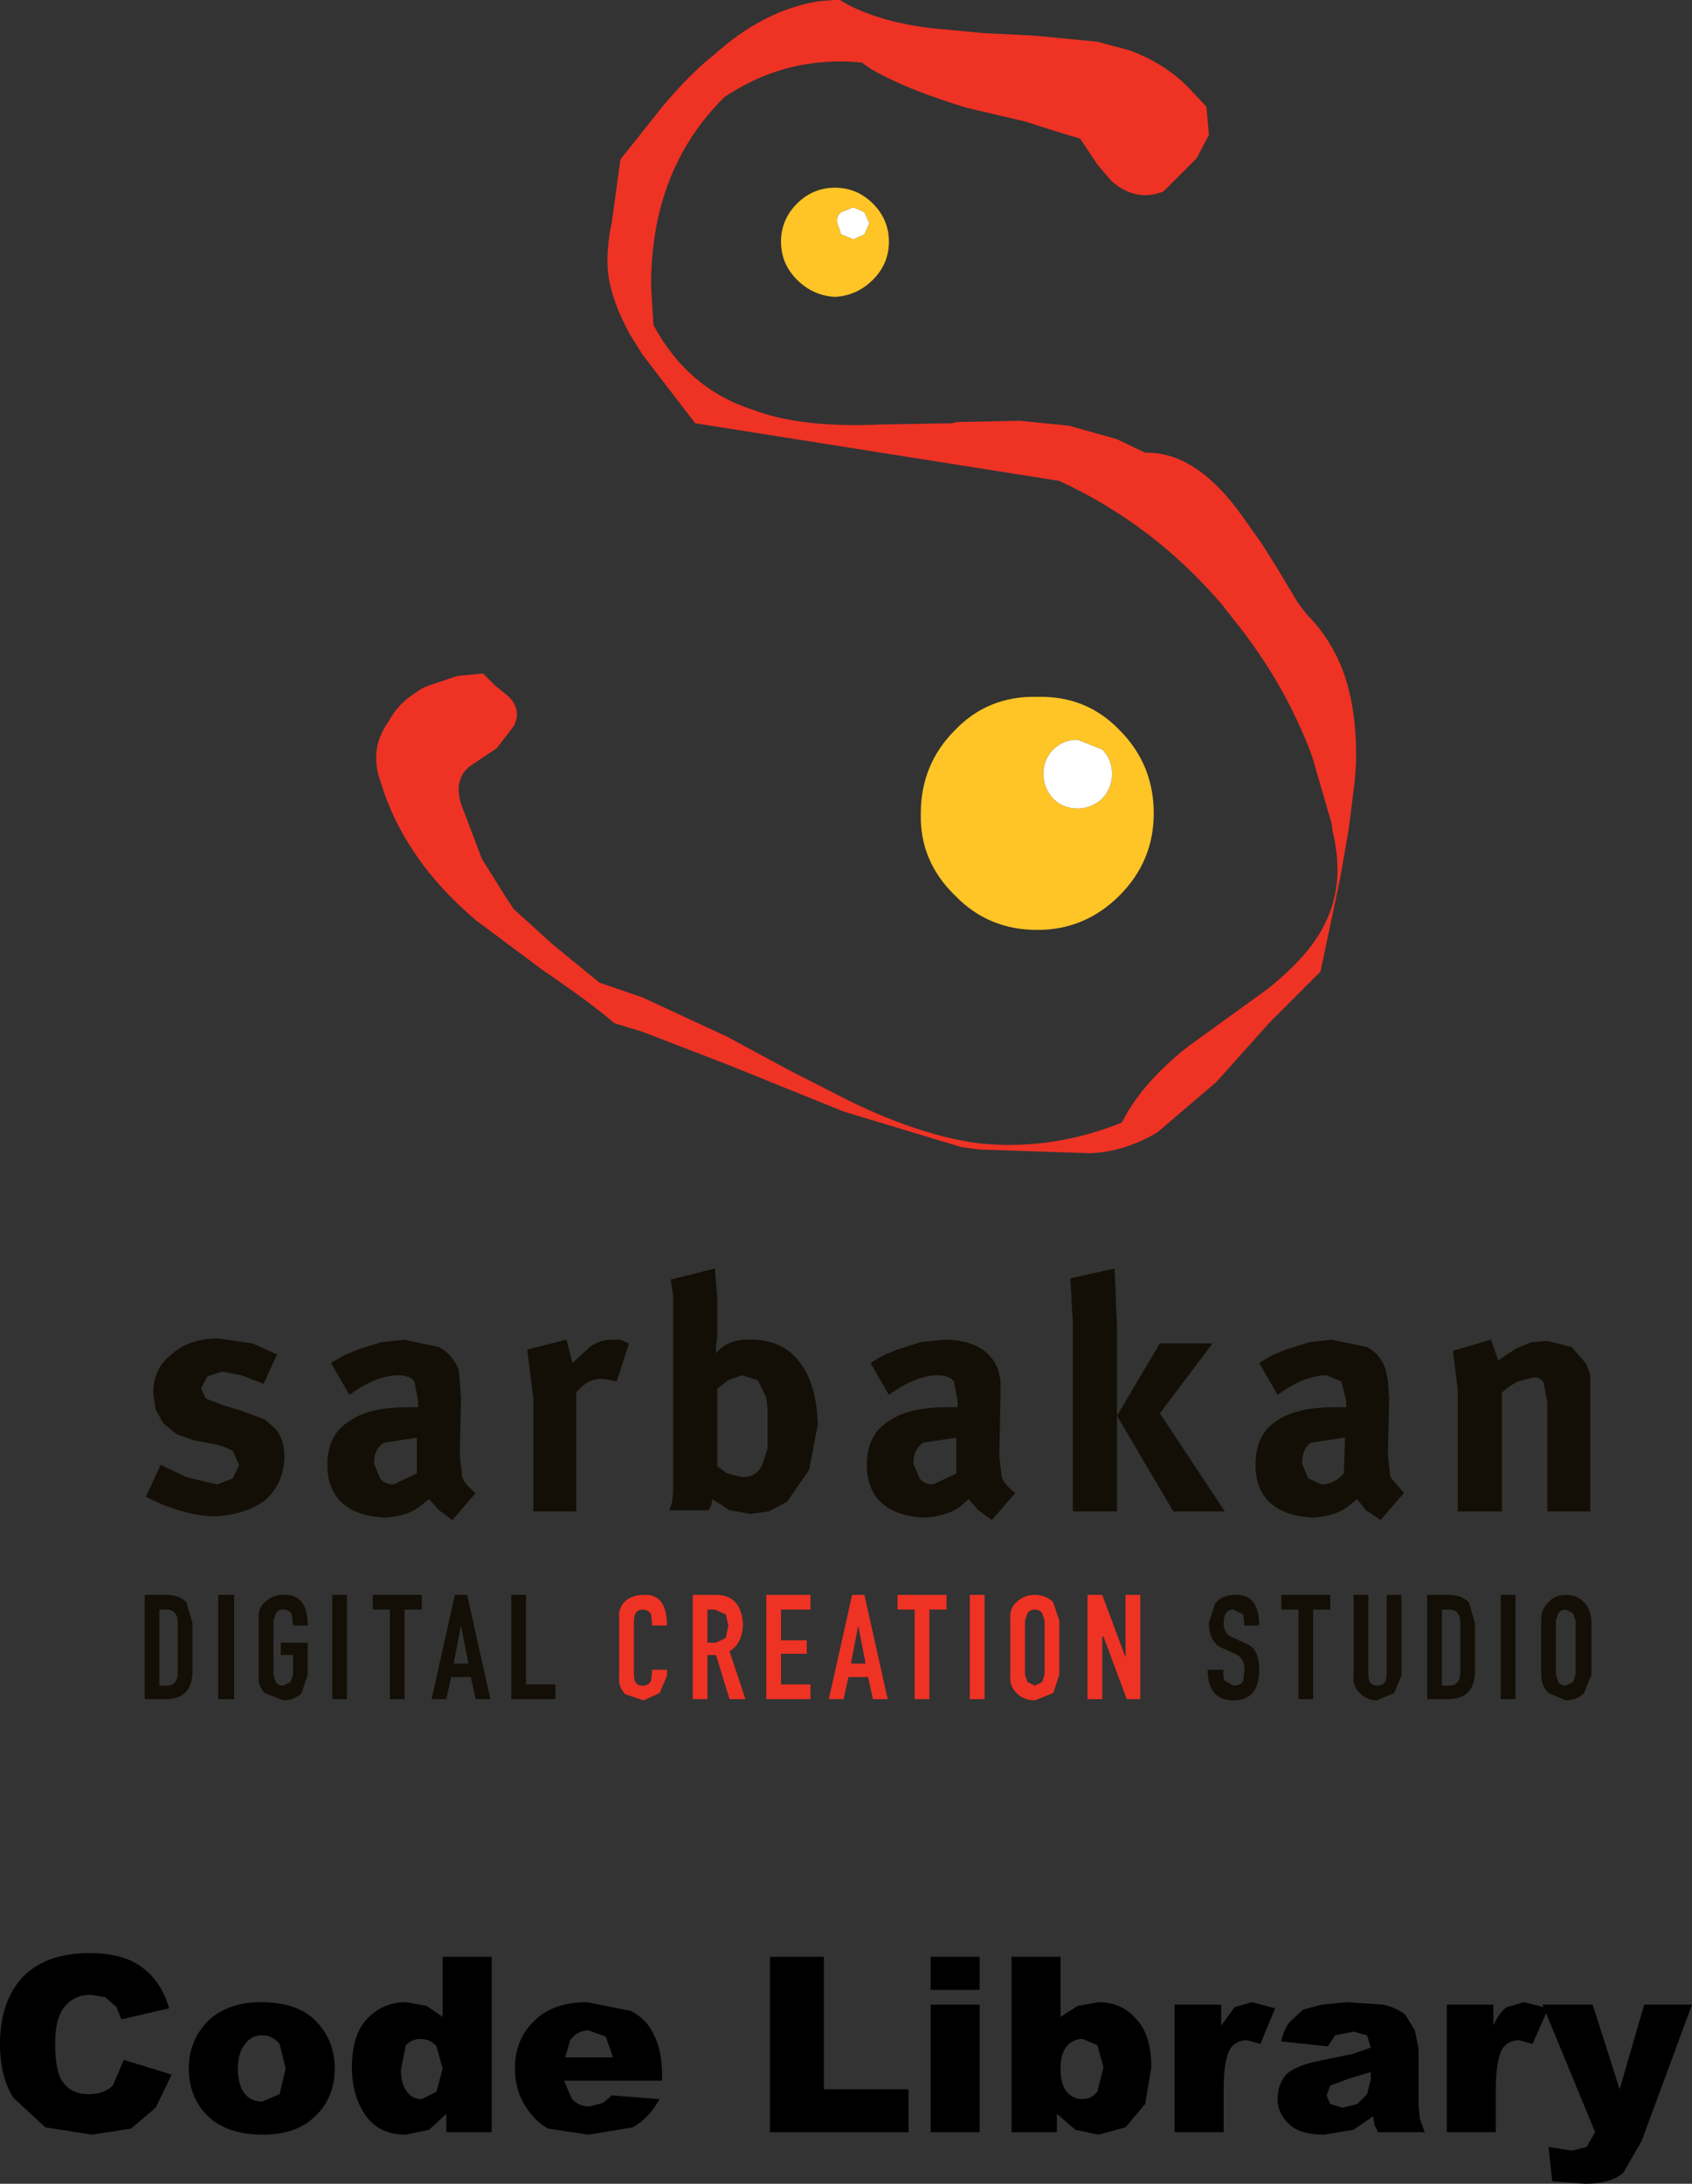
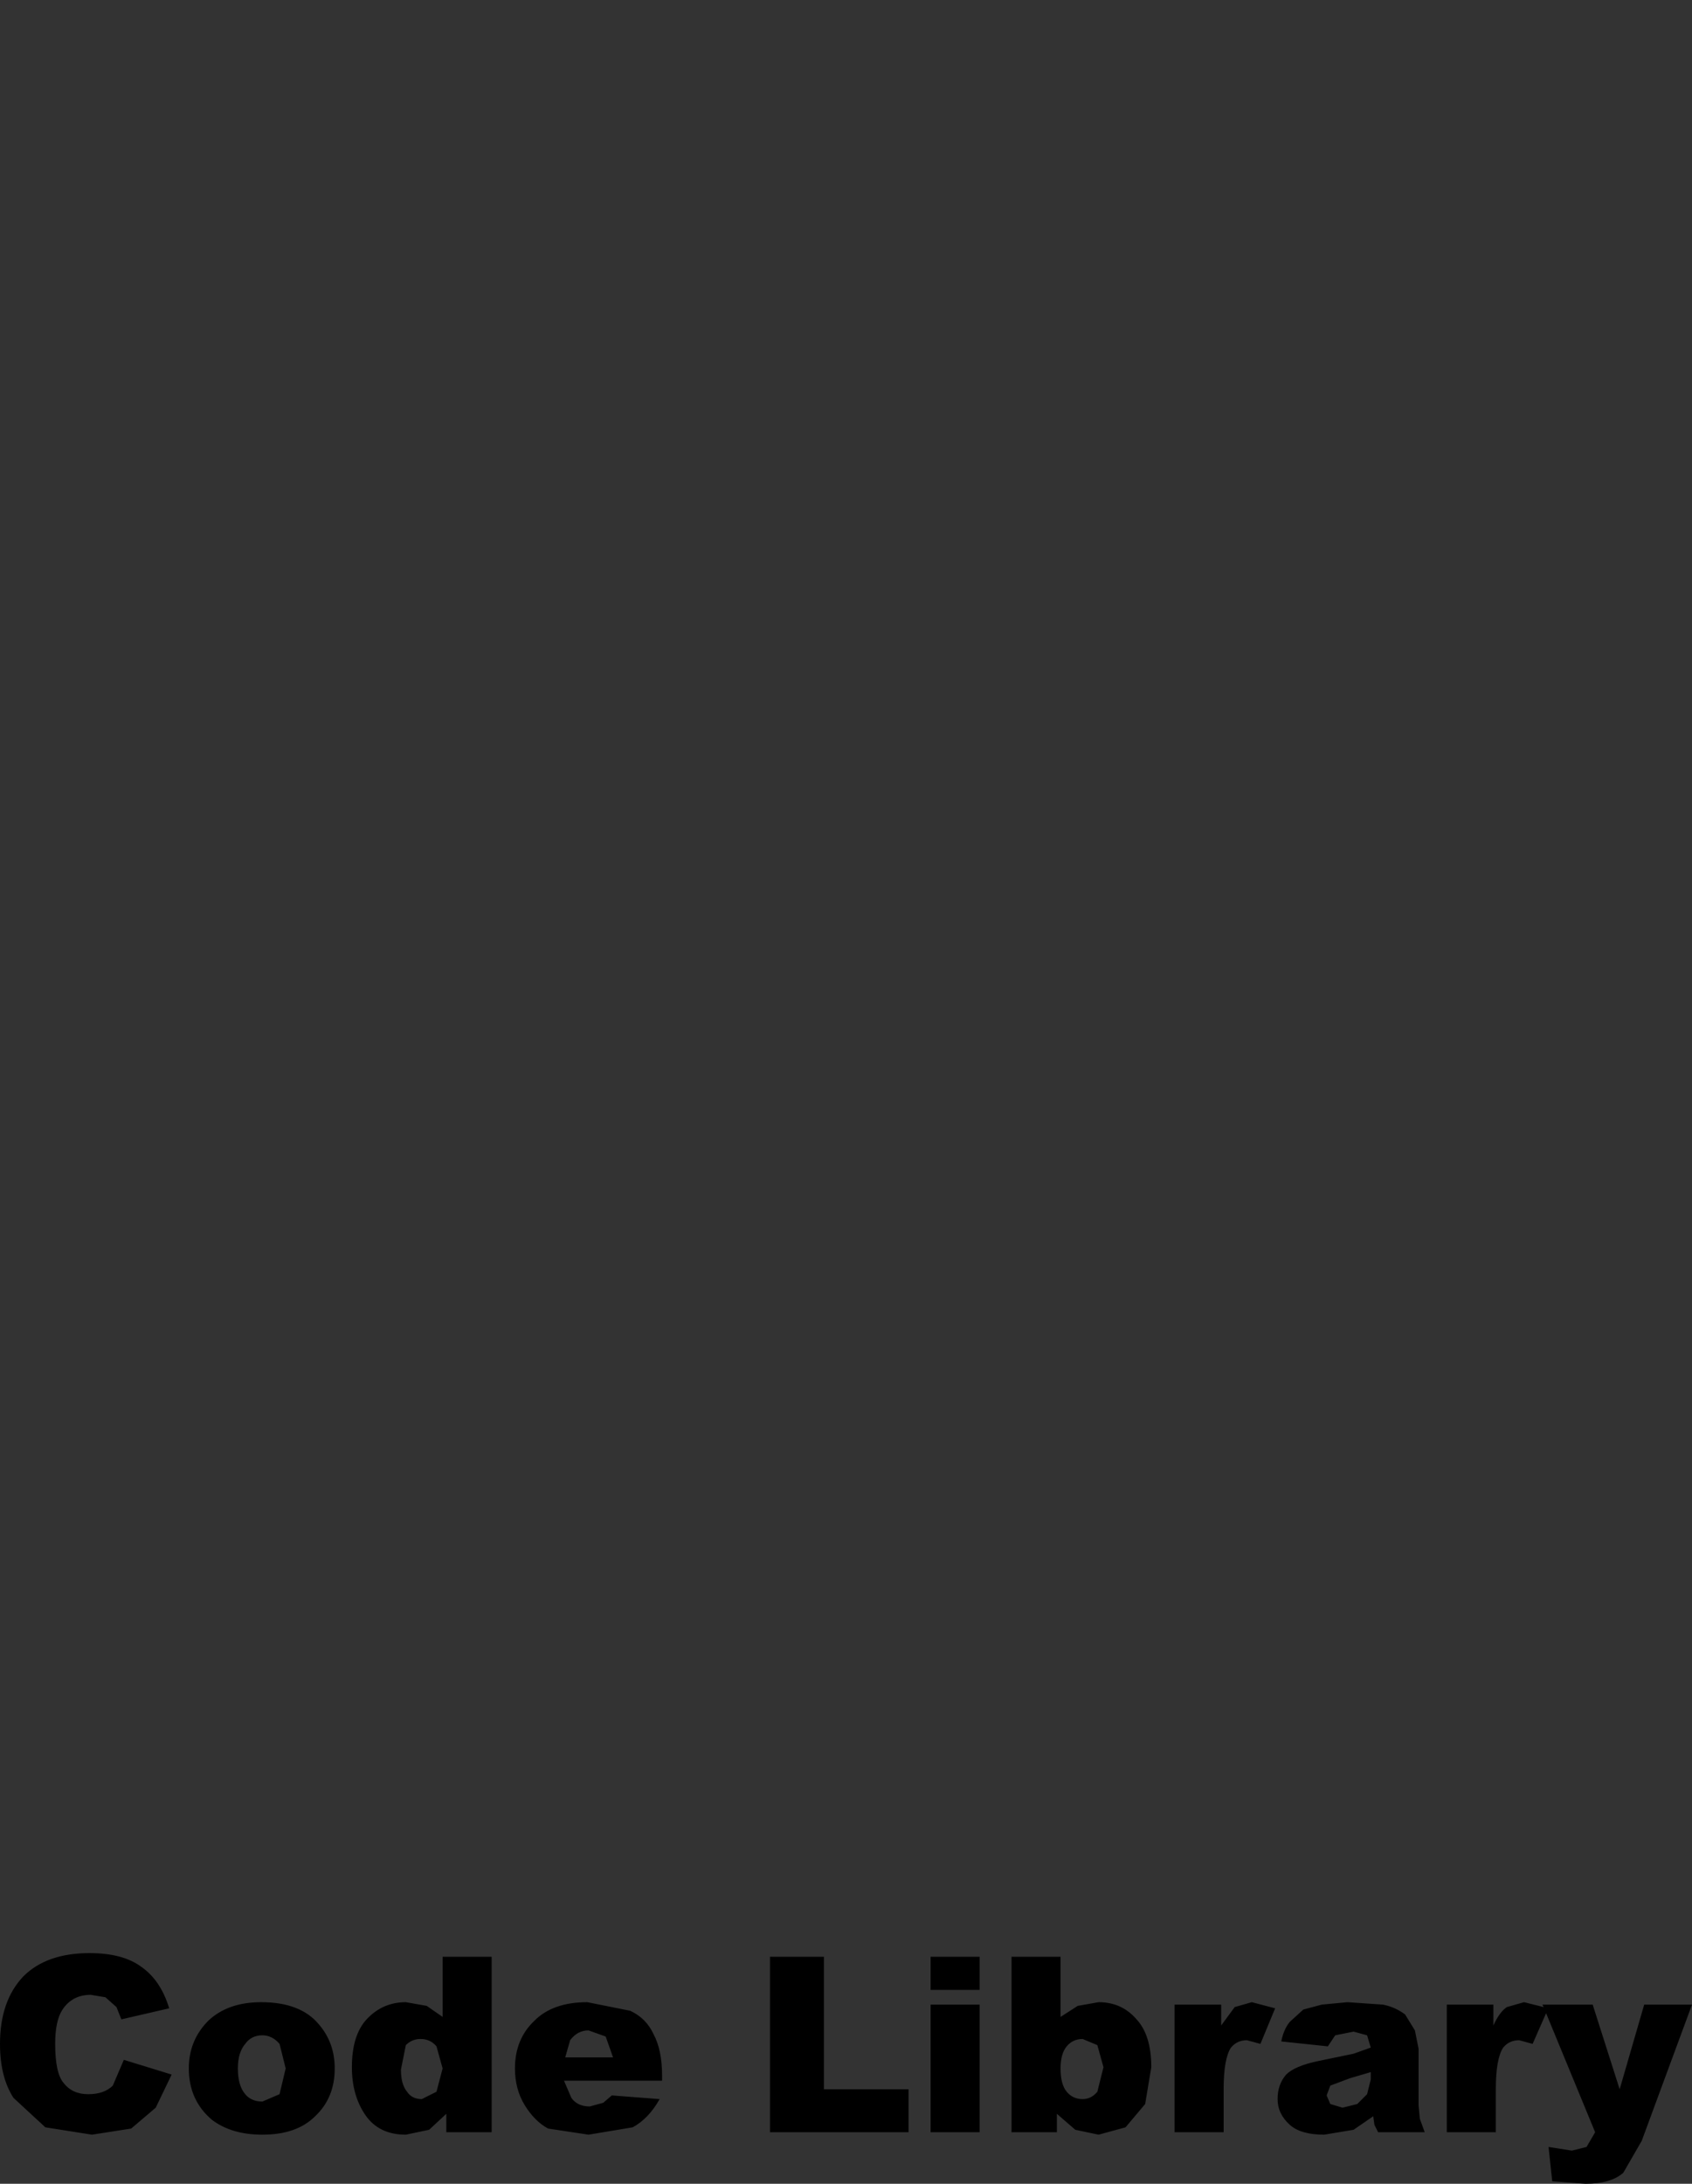
<svg xmlns="http://www.w3.org/2000/svg" height="89.0px" width="69.0px">
  <rect width="100%" height="100%" fill="#333333" stroke="none" />
  <g transform="matrix(1.0, 0.0, 0.0, 1.0, 0.0, 0.0)">
-     <path d="M36.0 55.25 L36.6 55.0 37.55 54.7 38.5 54.6 Q39.35 54.6 39.9 54.9 40.45 55.2 40.7 55.8 L40.8 56.25 40.8 57.0 40.75 59.3 40.85 60.2 Q40.95 60.5 41.4 60.85 L40.45 61.95 39.9 61.55 39.5 61.1 39.1 61.45 Q38.55 61.8 37.7 61.85 36.55 61.8 35.95 61.25 35.35 60.7 35.35 59.7 35.35 58.5 36.2 57.95 37.0 57.35 38.65 57.35 L39.05 57.35 39.05 57.1 38.9 56.3 Q38.7 56.05 38.25 56.05 37.35 56.05 36.25 56.85 L35.5 55.55 36.0 55.25 M32.6 55.5 Q33.3 56.4 33.35 58.05 L33.0 59.9 32.1 61.2 31.35 61.6 30.6 61.7 29.75 61.55 29.05 61.1 29.0 61.35 28.9 61.55 27.3 61.55 27.4 61.25 27.45 60.85 27.45 60.15 27.45 53.8 27.45 52.95 27.45 52.8 27.35 52.15 29.15 51.7 29.2 52.3 29.25 52.9 29.25 54.5 29.2 54.85 29.2 55.15 Q29.7 54.55 30.65 54.6 31.9 54.6 32.6 55.5 M31.25 56.95 L30.9 56.25 30.25 56.05 29.7 56.25 29.25 56.6 29.25 59.75 29.65 60.05 30.25 60.2 Q30.9 60.2 31.1 59.65 L31.3 59.05 31.3 58.1 31.3 57.4 31.25 56.95 M38.95 58.6 L37.65 58.8 Q37.25 59.05 37.25 59.65 L37.5 60.25 Q37.7 60.5 38.05 60.5 L39.0 60.05 39.0 58.6 38.95 58.6 M24.95 54.6 L25.3 54.6 25.65 54.75 25.15 56.3 24.6 56.2 Q24.0 56.15 23.5 56.75 L23.5 61.6 21.75 61.6 21.75 57.0 21.5 55.0 23.1 54.6 23.35 55.55 24.05 54.9 Q24.45 54.6 24.95 54.6 M21.45 65.0 L21.45 68.65 22.65 68.65 22.65 69.25 20.85 69.25 20.85 65.0 21.45 65.0 M16.5 54.6 L17.9 54.9 Q18.45 55.2 18.7 55.8 L18.75 56.25 18.8 57.0 18.75 59.3 18.85 60.2 Q18.95 60.5 19.4 60.85 L18.45 61.95 17.9 61.55 17.5 61.1 17.05 61.45 Q16.55 61.8 15.7 61.85 14.55 61.8 13.95 61.25 13.35 60.7 13.35 59.7 13.35 58.5 14.2 57.95 15.0 57.35 16.65 57.35 L17.05 57.35 17.05 57.1 16.9 56.3 Q16.7 56.05 16.25 56.05 15.35 56.05 14.25 56.85 L13.5 55.55 14.0 55.25 14.6 55.0 15.55 54.7 16.5 54.6 M11.3 55.2 L10.75 56.4 9.85 56.05 9.05 55.9 8.45 56.1 8.2 56.6 8.4 57.0 9.05 57.25 9.85 57.5 10.8 57.85 11.25 58.25 Q11.6 58.7 11.6 59.4 11.55 60.5 10.8 61.15 10.0 61.75 8.7 61.8 7.4 61.75 5.95 61.0 L6.55 59.7 7.6 60.2 8.85 60.5 9.5 60.25 9.75 59.7 9.5 59.15 Q9.2 58.95 8.7 58.85 L7.9 58.7 7.2 58.45 6.65 58.0 6.35 57.45 6.25 56.8 Q6.25 55.75 7.0 55.2 7.7 54.55 8.9 54.55 L10.3 54.75 11.3 55.2 M16.95 58.6 L15.65 58.8 Q15.25 59.05 15.25 59.65 L15.5 60.25 Q15.7 60.5 16.05 60.5 L17.0 60.05 17.0 58.6 16.95 58.6 M6.8 65.6 L6.5 65.6 6.5 68.7 6.8 68.7 Q7.25 68.7 7.25 68.15 L7.25 66.15 Q7.25 65.6 6.8 65.6 M7.6 65.3 L7.85 66.15 7.85 68.1 Q7.85 69.25 6.75 69.25 L5.9 69.25 5.9 65.0 6.8 65.0 Q7.3 65.0 7.6 65.3 M9.55 65.0 L9.55 69.25 8.9 69.25 8.9 65.0 9.55 65.0 M16.5 65.6 L16.5 69.25 15.9 69.25 15.9 65.6 15.2 65.6 15.2 65.0 17.2 65.0 17.2 65.6 16.5 65.6 M19.1 67.8 L18.8 66.25 18.5 67.8 19.1 67.8 M19.05 65.0 L20.0 69.25 19.4 69.25 19.2 68.35 18.4 68.35 18.2 69.25 17.6 69.25 18.55 65.0 19.05 65.0 M12.55 66.25 L11.95 66.25 11.9 65.8 Q11.8 65.6 11.55 65.6 11.35 65.6 11.25 65.75 L11.15 66.05 11.15 68.25 11.25 68.55 Q11.35 68.7 11.55 68.7 L11.85 68.55 11.95 68.25 11.95 67.45 11.45 67.45 11.45 66.95 12.55 66.95 12.55 68.25 12.3 69.0 Q12.0 69.3 11.55 69.3 L10.8 69.0 Q10.5 68.7 10.55 68.25 L10.55 66.05 Q10.5 65.55 10.8 65.3 11.1 65.0 11.55 65.0 12.55 64.95 12.55 66.25 M14.15 65.0 L14.15 69.25 13.55 69.25 13.55 65.0 14.15 65.0 M61.85 54.95 L62.45 54.7 63.1 54.65 64.1 54.9 64.7 55.6 64.85 56.05 64.85 56.6 64.85 61.6 63.1 61.6 63.1 57.15 62.95 56.35 Q62.8 56.1 62.5 56.15 L61.9 56.3 Q61.6 56.45 61.25 56.75 L61.25 61.6 59.45 61.6 59.45 56.65 59.25 55.05 60.8 54.6 61.1 55.45 61.45 55.2 61.85 54.95 M63.15 65.3 Q63.4 65.0 63.85 65.0 64.3 65.0 64.6 65.3 64.85 65.55 64.9 66.05 L64.9 68.25 64.6 69.0 Q64.3 69.3 63.85 69.3 L63.15 69.0 Q62.85 68.7 62.85 68.25 L62.85 66.05 Q62.85 65.55 63.15 65.3 M61.8 65.0 L61.8 69.25 61.2 69.25 61.2 65.0 61.8 65.0 M63.55 65.75 L63.45 66.05 63.45 68.25 63.55 68.55 Q63.65 68.7 63.85 68.7 L64.15 68.55 64.25 68.25 64.25 66.05 64.15 65.75 63.85 65.6 Q63.65 65.6 63.55 65.75 M51.85 55.25 L52.45 55.0 53.4 54.7 54.3 54.6 55.75 54.9 Q56.3 55.2 56.5 55.8 L56.6 56.25 56.65 57.0 56.6 59.3 56.7 60.2 57.25 60.85 56.3 61.95 55.7 61.55 55.35 61.1 54.9 61.45 Q54.4 61.8 53.55 61.85 52.4 61.8 51.8 61.25 51.2 60.7 51.2 59.7 51.2 58.5 52.0 57.95 52.8 57.35 54.45 57.35 L54.9 57.35 54.9 57.1 54.7 56.3 54.1 56.05 Q53.2 56.05 52.1 56.85 L51.35 55.55 51.85 55.25 M54.75 58.6 L53.45 58.8 Q53.1 59.05 53.1 59.65 L53.35 60.25 53.9 60.5 Q54.4 60.5 54.8 60.05 L54.85 58.6 54.75 58.6 M49.45 54.75 L47.3 57.6 49.95 61.6 47.85 61.6 45.55 57.7 47.3 54.75 49.45 54.75 M45.45 51.7 L45.5 52.65 45.5 52.95 45.55 53.9 45.55 61.6 43.75 61.6 43.75 53.9 43.7 53.05 43.7 52.95 43.65 52.1 45.45 51.7 M50.3 66.75 L50.95 67.05 Q51.35 67.3 51.35 68.05 51.35 69.3 50.3 69.3 49.25 69.3 49.25 68.05 L49.9 68.05 Q49.85 68.35 49.95 68.5 L50.3 68.7 Q50.6 68.7 50.7 68.5 L50.75 68.05 Q50.75 67.55 50.35 67.4 L49.7 67.1 Q49.3 66.8 49.3 66.15 L49.55 65.35 Q49.85 65.0 50.35 65.0 51.35 64.95 51.35 66.25 L50.75 66.25 50.7 65.8 50.3 65.6 Q49.9 65.6 49.9 66.15 49.9 66.6 50.3 66.75 M57.15 65.0 L57.15 68.3 56.85 69.0 56.15 69.3 Q55.75 69.3 55.45 69.0 55.15 68.7 55.2 68.3 L55.2 65.0 55.8 65.0 55.8 68.25 Q55.8 68.7 56.15 68.7 56.55 68.7 56.55 68.25 L56.55 65.0 57.15 65.0 M59.1 65.6 L58.8 65.6 58.8 68.7 59.1 68.7 Q59.55 68.7 59.55 68.15 L59.55 66.15 Q59.55 65.6 59.1 65.6 M60.15 66.15 L60.15 68.1 Q60.15 69.25 59.05 69.25 L58.2 69.25 58.2 65.0 59.1 65.0 Q59.6 65.0 59.9 65.3 L60.15 66.15 M52.25 65.6 L52.25 65.0 54.25 65.0 54.25 65.6 53.55 65.6 53.55 69.25 52.95 69.25 52.95 65.6 52.25 65.6" fill="#130f06" fill-rule="evenodd" stroke="none" />
-     <path d="M46.05 2.05 Q47.45 2.55 48.45 3.55 L49.2 4.35 49.3 5.5 48.8 6.45 48.7 6.55 48.25 7.0 48.05 7.2 48.0 7.25 47.45 7.8 Q46.35 8.25 45.35 7.4 L45.3 7.35 44.75 6.7 44.05 5.65 43.05 5.35 41.8 4.95 39.45 4.4 Q36.95 3.65 35.5 2.8 L35.15 2.55 Q32.1 2.25 29.55 3.95 26.55 6.9 26.55 11.65 L26.65 13.25 Q28.05 15.85 30.7 16.7 32.65 17.45 35.95 17.3 L38.8 17.25 39.05 17.2 41.6 17.15 43.6 17.35 45.55 17.9 46.7 18.45 Q48.75 18.4 50.6 20.95 L51.45 22.15 52.05 23.1 52.95 24.6 53.3 25.05 Q54.15 25.9 54.65 27.05 55.35 28.7 55.3 31.1 L55.25 31.8 55.0 33.8 54.65 35.8 53.85 39.6 51.75 41.7 49.6 44.1 47.2 46.15 Q45.85 46.95 44.45 47.0 L39.95 46.85 39.2 46.75 34.4 45.3 29.7 43.4 26.2 42.05 25.05 41.7 Q24.2 40.95 22.15 39.55 L19.6 37.65 19.4 37.5 Q16.45 35.0 15.5 31.8 15.05 30.5 15.85 29.4 16.25 28.65 17.0 28.2 17.25 28.0 17.6 27.9 L18.65 27.55 19.7 27.45 20.2 27.95 20.7 28.35 Q21.3 28.9 20.95 29.6 L20.25 30.5 19.35 31.1 Q18.85 31.4 18.75 31.85 18.6 32.35 18.95 33.15 L19.65 35.0 20.65 36.6 20.95 37.05 22.55 38.5 24.45 40.05 26.2 40.65 29.65 42.25 32.15 43.6 34.7 44.9 Q37.6 46.3 39.95 46.6 42.9 46.9 45.75 45.75 46.55 44.15 48.45 42.65 L51.7 40.3 Q53.45 38.9 54.05 37.6 54.85 36.0 54.35 33.9 L54.3 33.55 53.5 30.8 Q52.4 27.85 50.35 25.3 L49.8 24.6 Q47.0 21.35 43.2 19.6 L28.35 17.25 26.2 14.45 25.7 13.65 Q24.95 12.3 24.8 11.15 24.7 10.25 24.95 9.05 L25.3 6.5 27.05 4.3 Q28.2 2.95 29.1 2.25 31.15 0.4 33.4 0.05 L34.0 0.0 34.15 0.0 34.25 0.0 34.5 0.15 Q35.9 0.9 38.0 1.15 L39.6 1.3 40.1 1.35 42.15 1.45 44.75 1.7 46.05 2.05 M27.2 68.05 L27.2 68.3 26.9 69.0 26.25 69.3 25.5 69.05 Q25.2 68.75 25.25 68.3 L25.25 65.95 Q25.2 65.55 25.5 65.25 25.8 65.0 26.25 65.0 27.2 64.95 27.2 66.25 L26.6 66.25 26.55 65.8 Q26.45 65.6 26.2 65.6 25.85 65.6 25.85 66.1 L25.85 68.25 Q25.85 68.7 26.2 68.7 26.45 68.7 26.55 68.5 L26.6 68.05 27.2 68.05 M29.6 65.8 L29.15 65.6 28.85 65.6 28.85 66.95 29.2 66.95 29.6 66.75 29.7 66.25 29.6 65.8 M30.3 66.25 Q30.25 67.0 29.75 67.3 L30.4 69.25 29.75 69.25 29.2 67.45 28.85 67.45 28.85 69.25 28.25 69.25 28.25 65.0 29.2 65.0 Q30.25 65.0 30.3 66.25 M38.6 65.0 L38.6 65.6 37.9 65.6 37.9 69.25 37.3 69.25 37.3 65.6 36.6 65.6 36.6 65.0 38.6 65.0 M40.15 65.0 L40.15 69.25 39.55 69.25 39.55 65.0 40.15 65.0 M31.85 66.85 L32.9 66.85 32.9 67.4 31.85 67.4 31.85 68.65 33.05 68.65 33.05 69.25 31.25 69.25 31.25 65.0 33.05 65.0 33.05 65.6 31.85 65.6 31.85 66.85 M35.25 65.0 L36.2 69.25 35.6 69.25 35.4 68.35 34.6 68.35 34.4 69.25 33.8 69.25 34.75 65.0 35.25 65.0 M35.3 67.8 L35.0 66.25 34.7 67.8 35.3 67.8 M46.5 65.0 L46.5 69.25 45.95 69.25 45.0 66.7 44.95 66.7 44.95 69.25 44.35 69.25 44.35 65.0 44.95 65.0 45.9 67.55 45.9 65.0 46.5 65.0 M41.9 65.75 L41.8 66.05 41.8 68.25 41.9 68.55 42.2 68.7 42.5 68.55 42.6 68.25 42.6 66.05 42.5 65.75 Q42.4 65.6 42.2 65.6 42.0 65.6 41.9 65.75 M41.45 65.3 Q41.75 65.0 42.2 65.0 42.65 65.0 42.95 65.3 L43.2 66.05 43.2 68.25 42.95 69.0 42.2 69.3 Q41.75 69.3 41.45 69.0 41.15 68.7 41.2 68.25 L41.2 66.05 Q41.15 65.55 41.45 65.3" fill="#ee3224" fill-rule="evenodd" stroke="none" />
-     <path d="M43.95 30.15 Q43.35 30.15 42.95 30.55 42.55 30.95 42.55 31.55 42.55 32.1 42.95 32.55 43.35 32.95 43.95 32.95 44.5 32.95 44.95 32.55 45.35 32.1 45.35 31.55 45.35 30.95 44.95 30.55 L43.95 30.15 M47.05 33.15 Q47.05 35.1 45.65 36.5 44.25 37.9 42.3 37.9 40.3 37.9 38.95 36.5 37.5 35.1 37.55 33.15 37.55 31.15 38.95 29.75 40.3 28.35 42.3 28.4 44.3 28.35 45.65 29.75 47.05 31.15 47.05 33.15 M34.8 8.45 L34.3 8.65 Q34.1 8.8 34.15 9.1 L34.3 9.55 34.8 9.75 35.25 9.55 35.45 9.1 35.25 8.65 34.8 8.45 M32.5 11.4 Q31.85 10.75 31.85 9.85 31.85 8.95 32.5 8.3 33.15 7.65 34.05 7.65 34.95 7.65 35.6 8.3 36.25 8.95 36.25 9.85 36.25 10.75 35.6 11.4 34.95 12.05 34.05 12.1 33.15 12.05 32.5 11.4" fill="#ffc425" fill-rule="evenodd" stroke="none" />
-     <path d="M43.95 30.15 L44.95 30.55 Q45.35 30.95 45.35 31.55 45.35 32.1 44.95 32.55 44.5 32.95 43.95 32.95 43.35 32.95 42.95 32.55 42.55 32.1 42.55 31.55 42.55 30.95 42.95 30.55 43.35 30.15 43.95 30.15 M34.8 8.45 L35.25 8.65 35.45 9.1 35.25 9.55 34.8 9.75 34.3 9.55 34.15 9.1 Q34.1 8.8 34.3 8.65 L34.8 8.45" fill="#ffffff" fill-rule="evenodd" stroke="none" />
    <path d="M20.05 79.75 L20.05 86.9 18.2 86.9 18.2 86.15 17.5 86.8 16.55 87.0 Q15.45 87.0 14.9 86.2 14.35 85.4 14.35 84.25 14.35 82.95 14.95 82.3 15.6 81.6 16.55 81.6 L17.4 81.75 18.05 82.2 18.05 79.75 20.05 79.75 M10.7 82.95 Q10.25 82.95 10.0 83.3 9.7 83.65 9.7 84.3 9.7 85.0 10.0 85.35 10.25 85.65 10.7 85.65 L11.4 85.35 11.65 84.3 11.4 83.3 Q11.1 82.95 10.7 82.95 M12.85 86.25 Q12.1 87.0 10.7 87.0 9.45 87.0 8.65 86.4 7.7 85.6 7.7 84.3 7.7 83.15 8.5 82.35 9.3 81.6 10.65 81.6 12.25 81.6 13.0 82.5 13.65 83.25 13.65 84.3 13.65 85.5 12.85 86.25 M16.55 83.35 L16.35 84.35 Q16.35 84.95 16.6 85.25 16.8 85.55 17.2 85.55 L17.8 85.25 18.05 84.3 17.8 83.4 Q17.55 83.1 17.15 83.1 16.8 83.1 16.55 83.35 M3.7 81.3 Q2.95 81.3 2.55 81.9 2.25 82.35 2.25 83.3 2.25 84.5 2.6 84.9 2.95 85.35 3.6 85.35 4.25 85.35 4.6 85.0 L5.05 83.95 7.0 84.55 6.35 85.9 5.35 86.75 3.75 87.0 1.85 86.7 0.55 85.5 Q0.0 84.65 0.0 83.3 0.0 81.55 0.95 80.55 1.9 79.6 3.65 79.6 5.0 79.6 5.75 80.15 6.55 80.7 6.9 81.85 L4.95 82.3 4.75 81.8 4.3 81.4 3.7 81.3 M39.95 81.1 L37.95 81.1 37.95 79.75 39.95 79.75 39.95 81.1 M33.6 79.75 L33.6 85.15 37.05 85.15 37.05 86.9 31.4 86.9 31.4 79.75 33.6 79.75 M39.95 81.7 L39.95 86.9 37.95 86.9 37.95 81.7 39.95 81.7 M23.25 83.15 L23.05 83.85 25.0 83.85 24.7 83.0 24.0 82.75 Q23.55 82.75 23.25 83.15 M21.0 84.3 Q21.0 83.1 21.8 82.35 22.55 81.6 23.95 81.6 L25.7 81.95 Q26.35 82.25 26.65 82.9 27.0 83.55 27.0 84.6 L27.0 84.8 23.0 84.8 23.3 85.5 Q23.55 85.85 24.05 85.85 L24.6 85.7 24.95 85.4 26.9 85.55 Q26.45 86.35 25.8 86.7 L24.0 87.0 22.35 86.75 Q21.8 86.45 21.4 85.8 21.0 85.15 21.0 84.3 M54.45 82.95 L54.15 83.4 52.25 83.2 Q52.35 82.7 52.6 82.4 L53.15 81.9 53.9 81.7 54.95 81.6 56.4 81.7 Q56.9 81.8 57.3 82.1 L57.7 82.75 57.85 83.5 57.85 85.8 57.9 86.35 58.1 86.9 56.2 86.9 56.05 86.6 56.0 86.25 55.2 86.8 54.0 87.0 Q53.05 87.0 52.6 86.6 52.1 86.15 52.1 85.55 52.1 84.95 52.45 84.55 52.8 84.2 53.75 84.0 L55.2 83.7 55.9 83.45 55.75 82.95 55.2 82.8 54.45 82.95 M50.85 83.15 Q50.45 83.15 50.2 83.45 49.9 83.9 49.9 85.15 L49.9 86.9 47.9 86.9 47.9 81.7 49.8 81.7 49.8 82.55 50.35 81.8 51.05 81.6 52.0 81.85 51.4 83.3 50.85 83.15 M54.25 85.75 L54.75 85.9 55.35 85.75 55.75 85.35 55.9 84.75 55.9 84.45 55.05 84.7 54.25 85.0 54.1 85.4 54.25 85.75 M43.25 79.75 L43.25 82.2 43.95 81.75 44.8 81.6 Q45.75 81.6 46.35 82.3 46.95 82.95 46.95 84.25 L46.7 85.75 45.9 86.7 44.8 87.0 43.85 86.8 43.1 86.15 43.1 86.9 41.25 86.9 41.25 79.75 43.25 79.75 M43.5 83.4 Q43.25 83.7 43.25 84.3 43.25 84.95 43.5 85.25 43.75 85.55 44.15 85.55 44.5 85.55 44.75 85.25 L45.0 84.25 44.75 83.35 44.15 83.1 Q43.75 83.1 43.5 83.4 M59.0 81.7 L60.9 81.7 60.9 82.55 Q61.15 82.0 61.45 81.8 L62.15 81.6 62.95 81.8 62.9 81.7 64.95 81.7 66.05 85.15 67.05 81.7 69.0 81.7 66.95 87.25 66.2 88.55 Q65.7 89.0 64.65 89.0 L63.3 88.9 63.15 87.5 64.1 87.65 64.7 87.5 65.05 86.9 63.05 82.05 62.5 83.3 61.95 83.15 Q61.55 83.15 61.3 83.45 61.0 83.9 61.0 85.15 L61.0 86.9 59.0 86.9 59.0 81.7" fill="#000000" fill-rule="evenodd" stroke="none" />
  </g>
</svg>